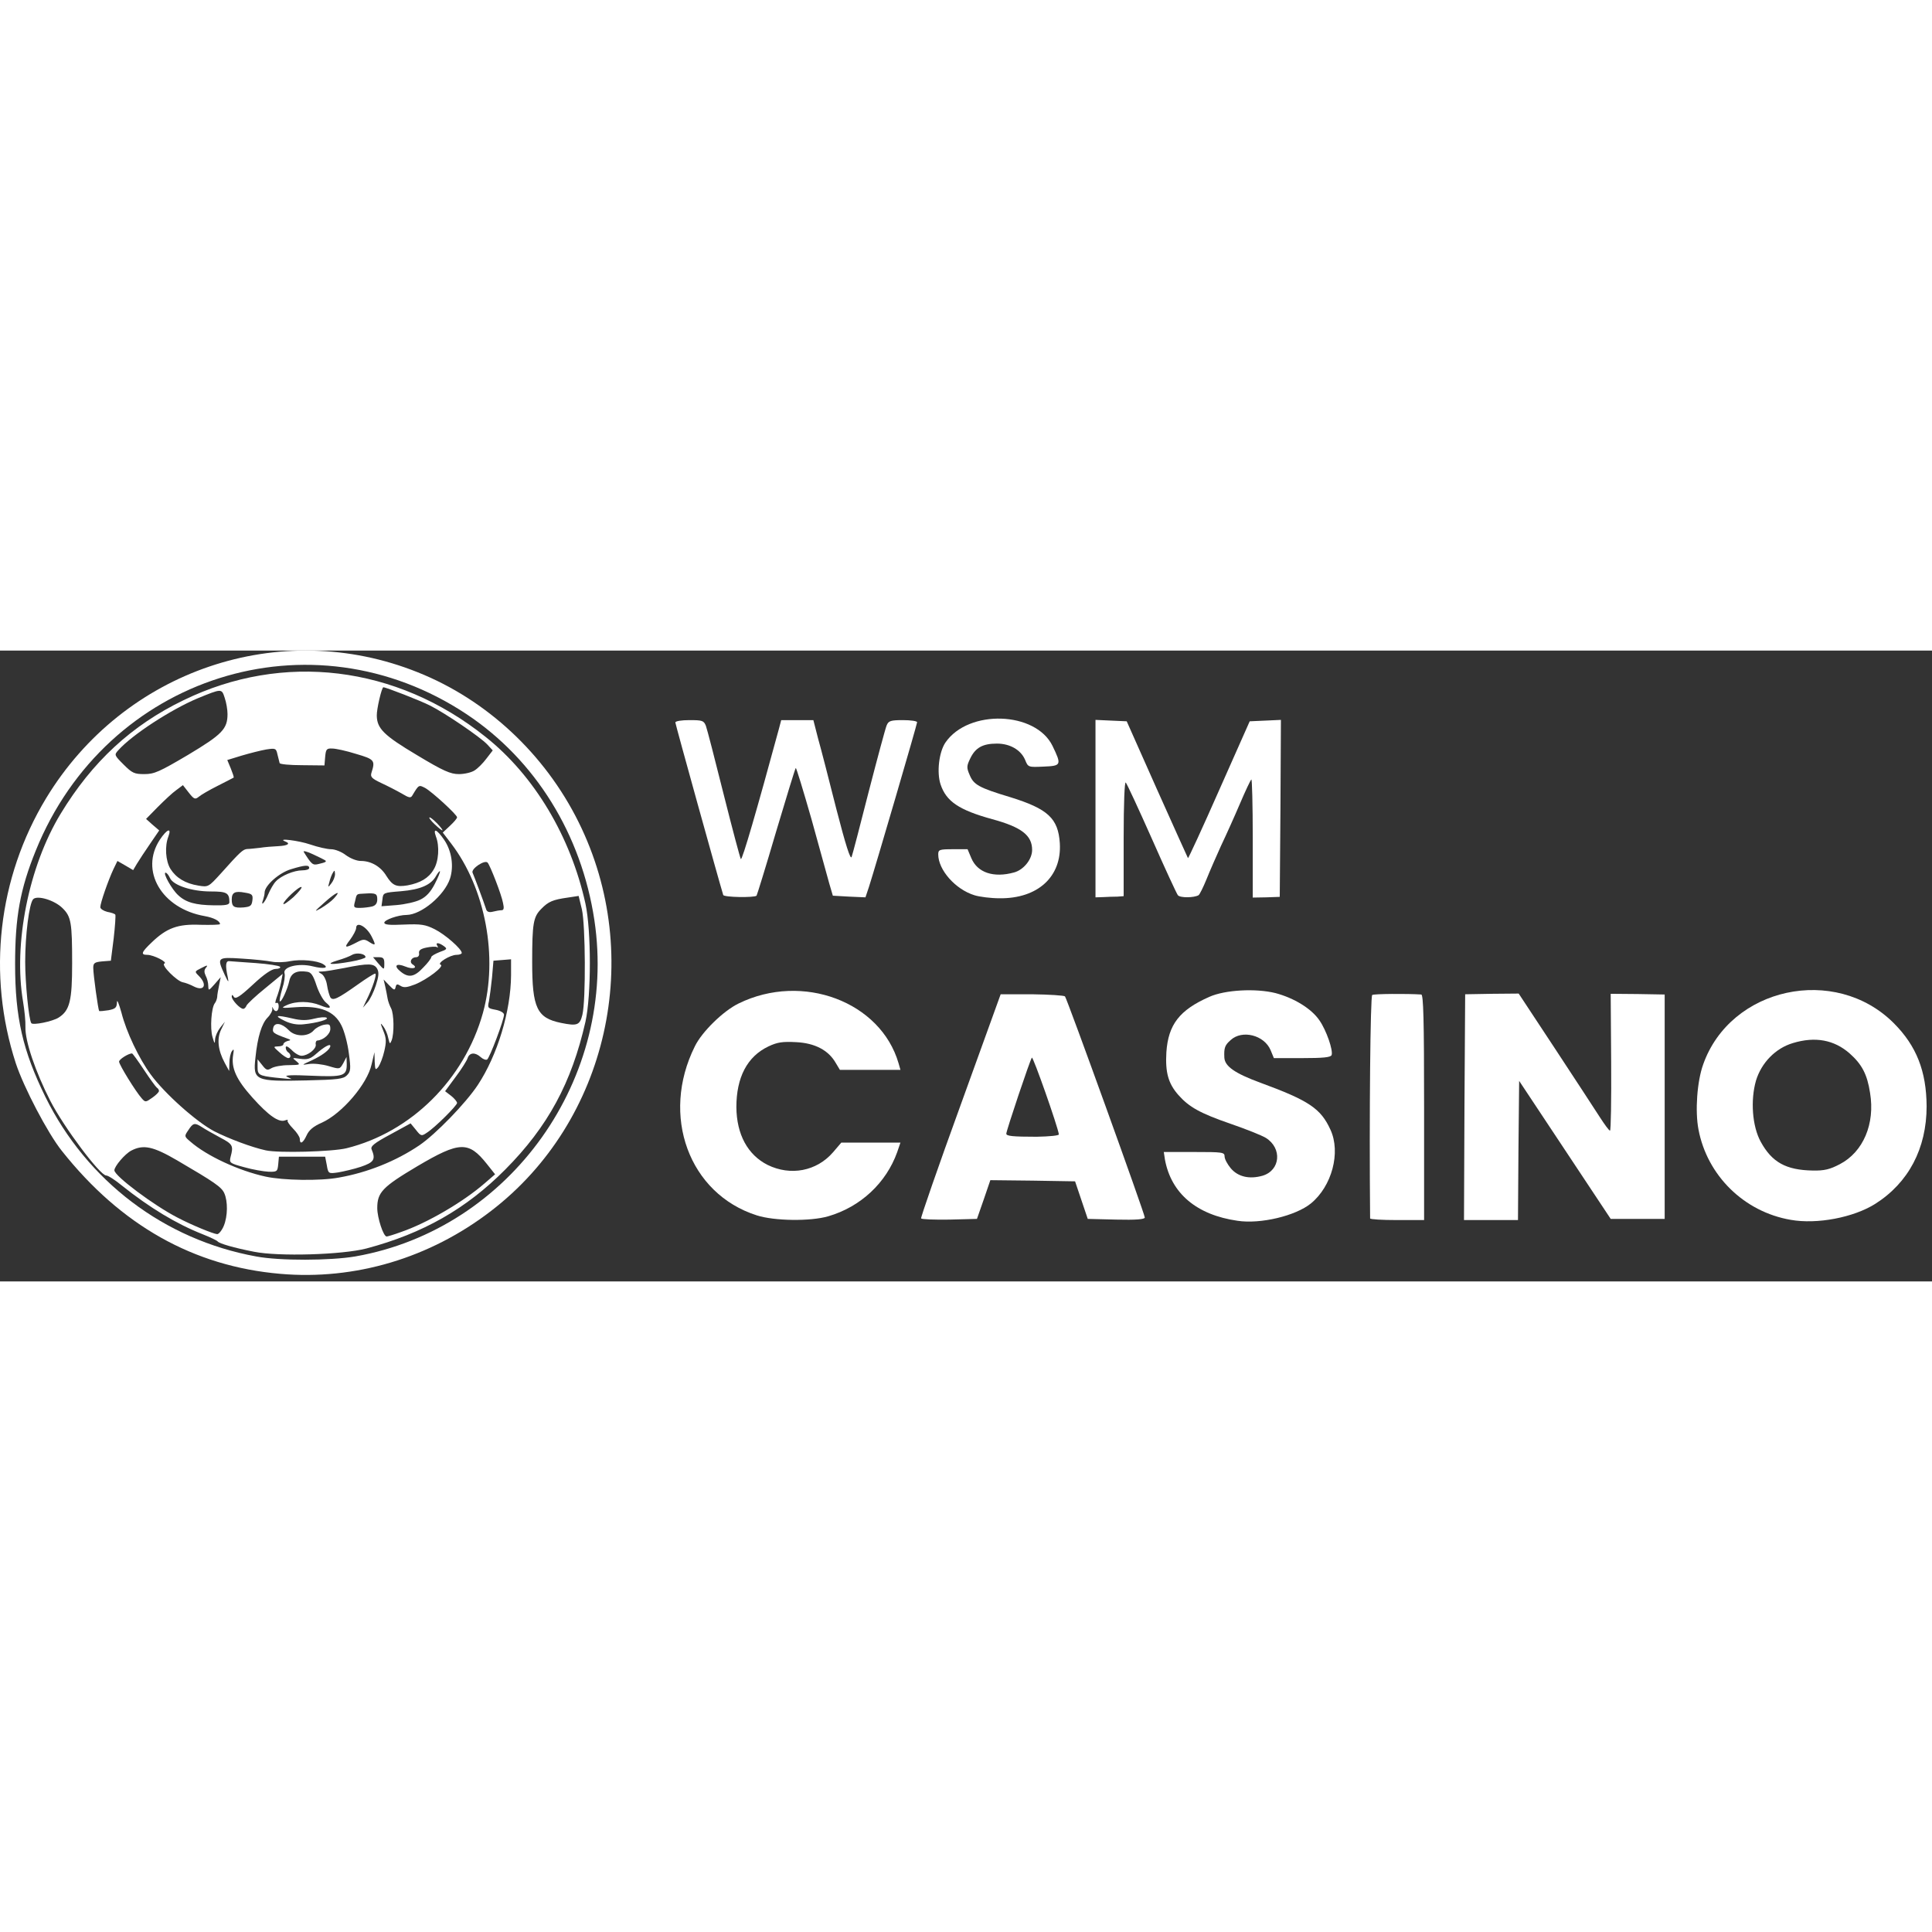
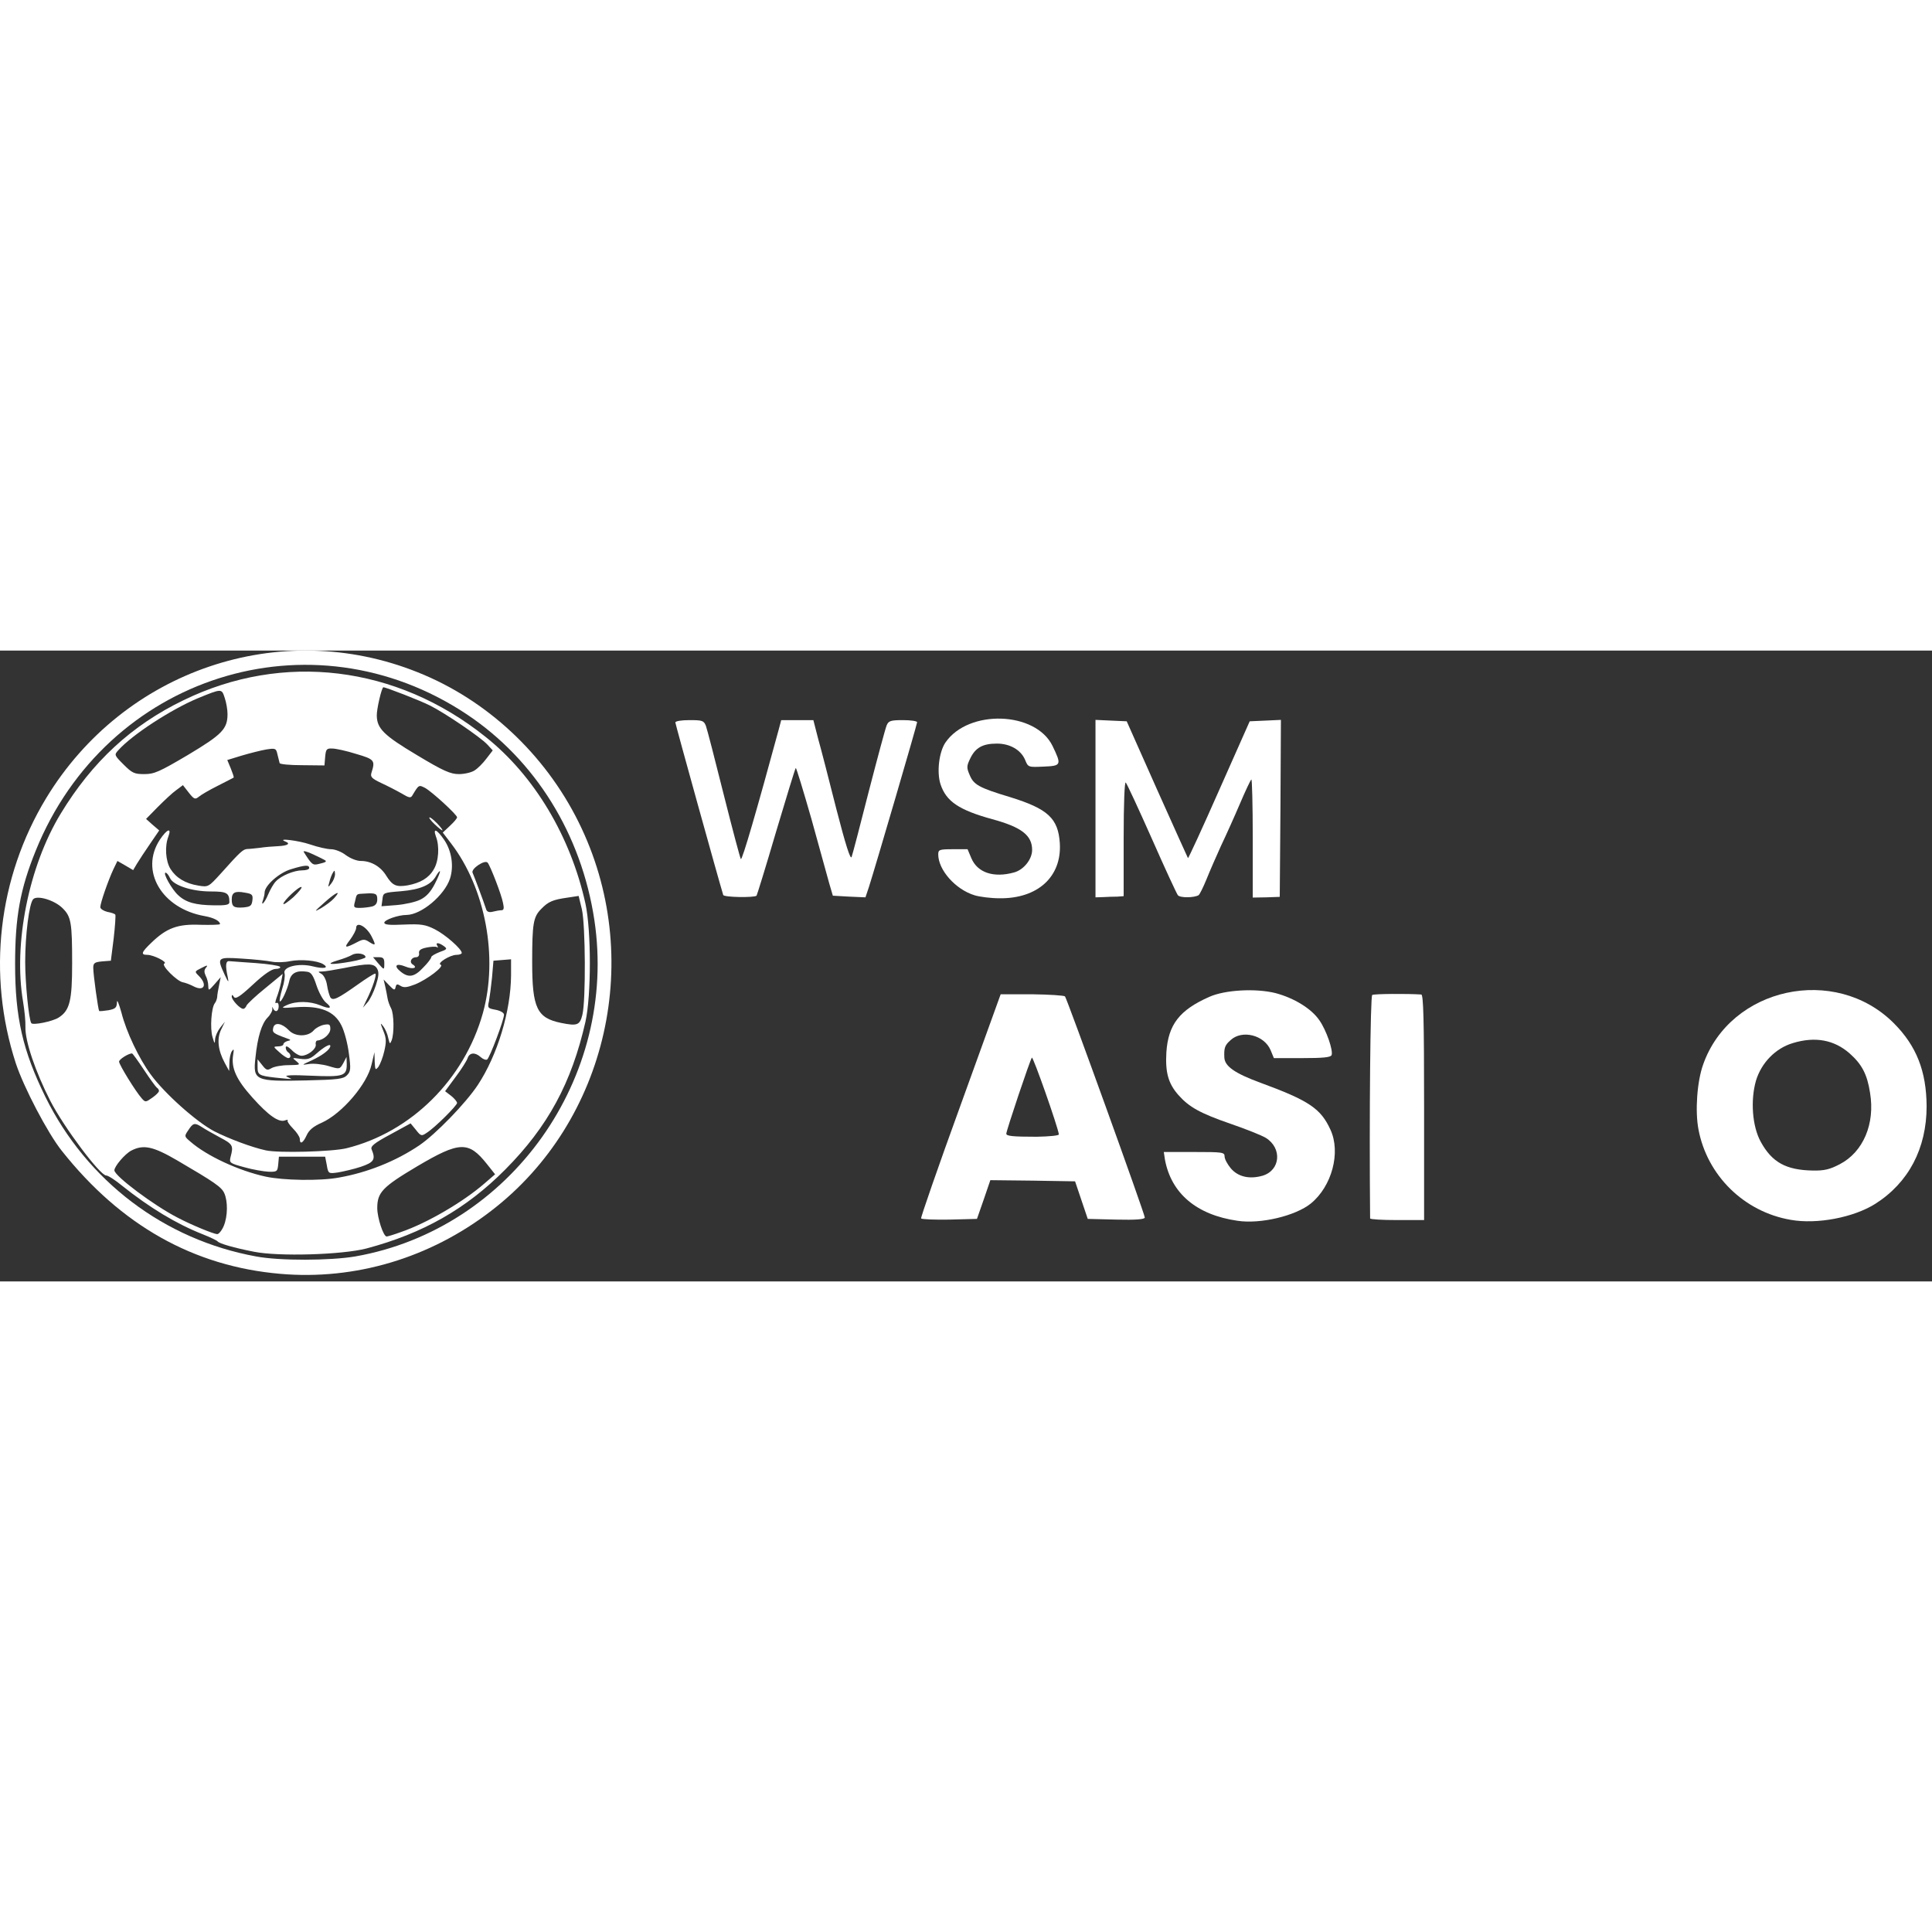
<svg xmlns="http://www.w3.org/2000/svg" width="150" height="150" viewBox="0 0 294 96" fill="none">
  <rect x="0" y="0" width="294" height="96" fill="#333333" stroke="none" />
  <path d="M42.623 94.842C29.479 93.699 18.406 87.484 9.405 76.126C7.262 73.447 3.619 66.482 2.405 62.803C-1.989 49.302 -0.31 34.586 7.012 22.478C18.835 2.976 42.623 -5.096 63.553 3.298C74.054 7.477 82.912 15.727 88.055 26.121C98.163 46.516 92.52 71.625 74.733 85.269C65.41 92.449 54.017 95.842 42.623 94.842ZM54.052 92.199C77.697 88.055 94.056 65.018 90.448 41.016C88.484 27.979 81.483 16.656 71.018 9.691C47.373 -6.025 16.192 3.833 5.441 30.443C3.048 36.337 2.298 40.587 2.298 47.73C2.298 55.874 3.476 60.91 6.905 67.911C13.227 80.733 25.014 89.663 38.979 92.199C42.551 92.877 50.266 92.842 54.052 92.199Z" fill="white" />
  <path d="M38.658 91.484C35.551 90.877 33.372 90.234 33.122 89.913C33.015 89.77 31.979 89.27 30.8 88.805C26.835 87.234 22.799 84.805 18.549 81.412C17.513 80.555 16.442 79.876 16.156 79.876C15.227 79.876 9.727 72.554 7.655 68.518C5.405 64.125 3.798 59.41 3.869 57.267C3.905 56.445 3.726 54.731 3.512 53.445C2.012 44.623 4.369 32.836 9.227 24.835C14.013 16.942 20.014 11.37 27.943 7.548C43.051 0.19 60.303 2.262 73.876 13.12C81.305 19.014 86.841 28.3 89.091 38.515C89.984 42.658 89.984 52.445 89.091 56.481C86.984 65.768 83.376 72.447 76.876 78.983C70.947 84.948 64.375 88.698 55.767 90.984C52.052 91.949 42.408 92.234 38.658 91.484ZM61.017 88.484C64.982 87.127 70.482 83.912 73.768 81.055L75.34 79.698L74.09 78.126C71.304 74.626 69.947 74.661 63.482 78.483C58.196 81.626 57.41 82.448 57.41 84.841C57.41 86.305 58.338 89.163 58.838 89.163C58.981 89.163 59.946 88.877 61.017 88.484ZM34.05 87.555C34.658 86.091 34.693 83.805 34.122 82.555C33.693 81.626 32.657 80.912 26.978 77.59C23.299 75.447 21.835 75.126 19.978 76.09C19.013 76.59 17.406 78.483 17.406 79.09C17.406 79.948 23.478 84.484 27.05 86.305C29.229 87.448 32.479 88.77 33.05 88.805C33.3 88.805 33.765 88.234 34.05 87.555ZM51.552 80.198C55.874 79.448 60.267 77.697 63.839 75.269C66.303 73.59 70.875 68.875 72.697 66.125C75.697 61.589 77.733 54.874 77.769 49.409V46.98L76.447 47.087L75.09 47.195L74.876 49.73C74.733 51.123 74.518 52.731 74.411 53.338C74.161 54.374 74.233 54.445 75.411 54.66C76.161 54.802 76.697 55.124 76.697 55.41C76.697 56.195 74.518 61.982 74.126 62.232C73.947 62.339 73.518 62.196 73.161 61.874C72.304 61.089 71.447 61.16 71.161 62.017C71.054 62.375 70.232 63.696 69.339 64.875L67.732 67.054L68.661 67.768C69.161 68.161 69.554 68.661 69.554 68.839C69.554 69.232 66.196 72.59 64.946 73.376C64.16 73.911 64.053 73.911 63.303 72.947L62.482 71.947L59.41 73.626C56.945 74.947 56.338 75.447 56.553 75.912C57.195 77.447 56.91 77.876 54.91 78.555C53.838 78.912 52.266 79.269 51.445 79.412C49.98 79.626 49.945 79.59 49.73 78.305L49.48 77.019H45.98H42.444L42.337 78.197C42.23 79.269 42.158 79.34 40.873 79.305C40.122 79.269 38.444 78.983 37.194 78.626C34.943 78.019 34.872 77.947 35.086 77.055C35.551 75.34 35.443 75.126 33.479 74.09C32.407 73.518 31.157 72.804 30.729 72.518C29.622 71.804 29.372 71.875 28.657 72.983C28.014 73.911 28.05 73.947 28.979 74.733C31.479 76.912 36.336 79.162 40.444 80.055C43.087 80.626 48.695 80.733 51.552 80.198ZM52.731 75.733C62.553 73.304 70.661 65.268 73.483 55.16C75.84 46.695 73.876 36.194 68.661 29.372L67.375 27.693L68.482 26.657C69.054 26.121 69.554 25.55 69.554 25.371C69.554 24.978 65.732 21.478 64.696 20.907C63.732 20.407 63.732 20.407 62.767 22.014C62.517 22.478 62.267 22.442 61.089 21.728C60.339 21.299 58.946 20.585 58.017 20.156C56.588 19.478 56.338 19.228 56.517 18.621C57.124 16.727 57.017 16.549 54.195 15.727C52.731 15.263 51.088 14.906 50.552 14.906C49.695 14.87 49.588 15.013 49.48 16.192L49.373 17.478L45.98 17.442C44.123 17.442 42.587 17.299 42.551 17.12C42.516 16.978 42.373 16.37 42.23 15.835C42.016 14.87 41.944 14.835 40.515 15.049C39.694 15.192 38.015 15.62 36.801 15.977L34.586 16.656L35.122 17.942C35.408 18.656 35.622 19.264 35.551 19.335C35.479 19.371 34.408 19.942 33.122 20.585C31.836 21.228 30.55 21.978 30.229 22.264C29.693 22.692 29.514 22.621 28.729 21.621L27.836 20.478L26.835 21.228C26.264 21.621 25.014 22.799 24.014 23.8L22.228 25.621L23.228 26.514L24.228 27.371L22.835 29.407C22.049 30.55 21.156 31.907 20.835 32.443L20.264 33.408L19.049 32.693L17.87 32.015L17.263 33.265C16.477 34.944 15.263 38.408 15.263 39.051C15.263 39.301 15.763 39.623 16.335 39.765C16.942 39.873 17.477 40.051 17.549 40.194C17.62 40.301 17.513 41.944 17.299 43.801L16.87 47.195L15.513 47.302C14.406 47.409 14.191 47.552 14.191 48.266C14.191 49.338 14.942 54.66 15.085 54.838C15.156 54.91 15.799 54.838 16.513 54.731C17.585 54.517 17.763 54.338 17.799 53.517C17.799 52.981 18.085 53.695 18.478 55.088C19.228 58.053 21.156 62.089 22.942 64.518C25.05 67.411 29.943 71.768 32.622 73.161C34.8 74.269 38.301 75.59 40.444 76.054C42.373 76.483 50.516 76.269 52.731 75.733ZM24.192 67.018C24.192 66.839 24.05 66.625 23.871 66.518C23.692 66.375 22.799 65.16 21.907 63.803C20.978 62.41 20.192 61.303 20.085 61.303C19.549 61.303 18.12 62.196 18.12 62.553C18.12 63.017 20.656 67.125 21.585 68.161C22.121 68.768 22.192 68.732 23.157 68.054C23.728 67.661 24.192 67.196 24.192 67.018ZM8.941 55.838C10.62 54.767 10.977 53.267 10.977 47.623C10.977 41.408 10.834 40.48 9.513 39.194C8.298 37.98 5.655 37.194 5.048 37.837C4.441 38.48 3.833 43.301 3.833 47.373C3.833 50.481 4.369 56.088 4.762 56.696C4.976 57.053 8.012 56.445 8.941 55.838ZM88.627 55.41C89.163 53.159 89.091 41.801 88.555 39.408L88.055 37.337L86.412 37.587C84.126 37.908 83.448 38.194 82.376 39.301C81.162 40.515 80.983 41.48 80.983 47.409C80.983 54.374 81.698 55.91 85.377 56.66C87.841 57.16 88.234 57.017 88.627 55.41ZM76.304 39.515C76.662 39.515 76.733 39.23 76.554 38.444C76.34 37.194 74.59 32.693 74.197 32.265C73.768 31.8 71.661 33.193 71.911 33.8C72.125 34.265 73.59 38.158 74.018 39.48C74.161 39.765 74.483 39.873 75.019 39.73C75.447 39.623 76.019 39.515 76.304 39.515ZM28.621 15.87C33.8 12.763 34.622 11.941 34.622 9.655C34.622 9.013 34.443 7.905 34.193 7.191C33.729 5.762 33.765 5.762 30.086 7.262C26.014 8.977 20.121 12.799 18.013 15.156C17.37 15.87 17.37 15.906 18.799 17.335C20.121 18.656 20.442 18.799 21.978 18.799C23.478 18.799 24.264 18.442 28.621 15.87ZM72.233 18.228C72.697 17.942 73.518 17.12 74.018 16.442L74.983 15.192L74.161 14.299C73.09 13.156 67.732 9.513 65.446 8.37C63.982 7.62 58.731 5.584 58.338 5.584C58.088 5.584 57.303 8.941 57.338 9.905C57.374 11.87 58.41 12.906 63.446 15.906C67.482 18.335 68.554 18.799 69.839 18.799C70.661 18.799 71.768 18.549 72.233 18.228Z" fill="white" />
  <path d="M45.623 74.304C45.623 74.019 45.159 73.304 44.587 72.733C44.016 72.161 43.658 71.59 43.766 71.483C43.908 71.375 43.73 71.375 43.408 71.483C42.444 71.875 40.873 70.768 38.408 68.018C35.943 65.268 35.158 63.517 35.479 61.517C35.622 60.66 35.586 60.553 35.3 60.946C35.086 61.232 34.908 62.053 34.908 62.732L34.872 63.982L34.193 62.732C33.157 60.803 32.979 59.053 33.657 57.66L34.229 56.481L33.515 57.374C33.122 57.874 32.765 58.66 32.729 59.16C32.693 59.91 32.657 59.874 32.336 58.803C31.943 57.481 32.157 54.338 32.693 53.66C32.872 53.445 33.015 53.017 33.05 52.731C33.05 52.445 33.193 51.624 33.336 50.945L33.586 49.695L32.657 50.766C31.729 51.802 31.729 51.802 31.693 51.016C31.693 50.552 31.515 49.873 31.3 49.48C31.05 48.945 31.05 48.623 31.336 48.266C31.693 47.837 31.55 47.837 30.657 48.302C29.586 48.838 29.586 48.838 30.264 49.516C31.586 50.838 31.086 51.909 29.514 51.123C28.979 50.838 28.228 50.552 27.836 50.481C26.943 50.338 24.442 47.837 25.014 47.623C25.585 47.445 23.371 46.302 22.407 46.302C21.371 46.302 21.514 45.909 23.049 44.444C25.371 42.194 27.085 41.587 30.479 41.73C32.122 41.766 33.479 41.73 33.479 41.623C33.479 41.158 32.55 40.658 31.157 40.408C24.585 39.265 21.228 33.479 24.335 28.764C25.407 27.157 26.157 26.871 25.621 28.3C25.05 29.764 25.192 32.015 25.942 33.229C26.8 34.586 28.193 35.444 30.193 35.765C31.693 36.015 31.729 35.979 33.586 33.943C36.586 30.586 36.979 30.229 37.658 30.193C38.015 30.193 38.872 30.086 39.551 30.015C40.23 29.907 41.48 29.8 42.337 29.764C43.801 29.693 44.266 29.372 43.408 29.05C42.015 28.479 45.48 28.907 47.23 29.514C48.373 29.907 49.802 30.229 50.373 30.229C50.98 30.229 51.981 30.622 52.623 31.122C53.302 31.622 54.267 32.015 54.909 32.015C56.481 32.015 57.945 32.872 58.803 34.301C59.731 35.765 60.303 36.015 62.017 35.729C63.946 35.372 65.232 34.622 65.982 33.336C66.768 32.086 66.91 29.764 66.339 28.3C65.839 26.907 66.482 27.193 67.589 28.8C68.732 30.479 69.089 32.8 68.482 34.694C67.625 37.265 64.125 40.194 61.874 40.23C60.589 40.23 58.481 40.98 58.481 41.408C58.481 41.73 59.303 41.801 61.481 41.694C64.089 41.587 64.732 41.694 66.16 42.408C67.732 43.194 70.268 45.409 70.268 46.016C70.268 46.159 69.911 46.302 69.482 46.302C68.482 46.302 66.446 47.587 67.053 47.802C67.696 48.016 65.017 50.052 63.16 50.802C61.946 51.266 61.446 51.338 60.946 51.016C60.446 50.695 60.303 50.731 60.196 51.231C60.089 51.731 59.946 51.695 59.231 50.945L58.374 50.052L58.624 51.123C58.767 51.731 58.91 52.552 58.981 52.945C59.053 53.374 59.303 54.052 59.517 54.445C59.946 55.267 60.017 58.267 59.588 59.339C59.338 59.946 59.303 59.874 59.088 58.981C58.981 58.374 58.624 57.588 58.338 57.196C57.838 56.553 57.838 56.624 58.338 57.874C58.803 59.017 58.803 59.553 58.481 60.946C58.267 61.91 57.838 62.982 57.588 63.339C57.124 63.91 57.088 63.839 57.017 62.553L56.981 61.124L56.552 62.946C55.91 65.946 52.052 70.447 48.98 71.84C47.659 72.411 47.016 72.983 46.659 73.768C46.123 74.947 45.623 75.233 45.623 74.304ZM52.802 64.625C53.374 64.053 53.409 63.66 53.088 61.303C52.909 59.839 52.409 57.91 51.945 57.017C50.873 54.874 48.766 54.017 45.087 54.267C42.766 54.445 42.658 54.41 43.658 53.945C45.087 53.302 47.159 53.338 48.73 53.981C50.266 54.624 50.659 54.41 49.587 53.552C49.159 53.195 48.516 52.017 48.159 50.945C47.659 49.409 47.337 48.945 46.73 48.873C45.123 48.623 44.266 49.088 44.016 50.302C43.73 51.588 42.801 53.588 42.587 53.374C42.48 53.302 42.658 52.445 42.944 51.481C43.266 50.516 43.408 49.445 43.301 49.123C42.98 48.123 45.444 47.516 47.587 48.052C49.302 48.48 50.123 48.302 49.195 47.73C48.266 47.159 45.766 46.945 44.123 47.266C43.301 47.445 42.015 47.48 41.337 47.337C40.658 47.195 38.587 46.98 36.801 46.873C33.015 46.623 32.979 46.694 34.193 49.338C34.765 50.552 34.836 50.588 34.658 49.695C34.265 47.909 34.336 47.195 34.908 47.266C35.193 47.302 37.015 47.409 38.908 47.552C40.837 47.695 42.48 47.945 42.623 48.123C42.73 48.302 42.408 48.445 41.944 48.445C41.373 48.445 40.194 49.23 38.479 50.838C36.479 52.695 35.836 53.088 35.586 52.695C35.372 52.338 35.265 52.338 35.265 52.659C35.265 53.159 36.515 54.517 37.015 54.517C37.194 54.517 37.408 54.302 37.515 54.017C37.622 53.767 38.908 52.552 40.372 51.373L43.016 49.195L42.766 50.516C42.623 51.231 42.301 52.302 42.087 52.838C41.873 53.445 41.837 53.767 42.051 53.624C42.265 53.517 42.408 53.731 42.408 54.124C42.408 54.945 41.873 55.124 41.551 54.445C41.444 54.16 41.373 54.195 41.444 54.517C41.48 54.802 41.158 55.41 40.73 55.838C39.837 56.731 39.194 58.767 38.872 61.946C38.479 65.446 38.801 65.589 46.659 65.41C51.373 65.303 52.266 65.196 52.802 64.625ZM57.195 50.945C57.624 49.623 57.695 48.98 57.41 48.445C56.945 47.587 56.088 47.552 52.409 48.302C50.945 48.588 49.409 48.838 49.016 48.838C48.373 48.838 48.337 48.873 48.909 49.195C49.266 49.373 49.659 50.159 49.766 50.909C49.873 51.659 50.123 52.481 50.266 52.767C50.659 53.338 51.338 53.017 54.517 50.766C55.767 49.873 56.91 49.159 57.088 49.159C57.41 49.159 56.695 51.373 55.731 53.267L55.231 54.338L55.91 53.552C56.302 53.124 56.874 51.945 57.195 50.945ZM64.41 48.23C65.089 47.552 65.625 46.837 65.625 46.659C65.625 46.48 66.196 46.159 66.91 45.873C68.053 45.48 68.089 45.373 67.553 44.98C66.768 44.409 66.196 44.373 66.553 44.944C66.696 45.159 66.66 45.266 66.482 45.123C66.303 45.016 65.589 45.051 64.91 45.194C64.017 45.373 63.696 45.623 63.767 46.052C63.839 46.409 63.624 46.659 63.339 46.659C62.589 46.659 62.231 47.409 62.803 47.766C63.66 48.302 62.803 48.552 61.696 48.087C60.303 47.516 59.839 47.945 60.946 48.838C62.16 49.838 63.053 49.695 64.41 48.23ZM58.481 47.552C58.481 46.837 58.303 46.659 57.624 46.659H56.767L57.517 47.552C58.481 48.659 58.481 48.659 58.481 47.552ZM53.374 47.337C54.624 47.123 55.624 46.802 55.624 46.659C55.624 46.123 54.267 45.909 53.588 46.302C53.231 46.516 52.231 46.909 51.338 47.159C49.337 47.766 50.338 47.873 53.374 47.337ZM54.552 44.266C55.267 43.909 55.552 43.909 56.231 44.373C57.195 44.98 57.231 44.837 56.517 43.444C55.731 41.944 54.195 41.158 54.195 42.23C54.195 42.516 53.767 43.337 53.266 44.016C52.266 45.302 52.445 45.373 54.552 44.266ZM50.802 37.729C52.052 36.372 51.159 36.729 49.373 38.337C47.766 39.765 47.73 39.837 48.873 39.194C49.587 38.765 50.445 38.122 50.802 37.729ZM38.408 38.015C38.515 37.158 38.372 37.015 37.265 36.837C35.765 36.551 35.265 36.801 35.265 37.872C35.265 38.98 35.586 39.194 37.051 39.087C38.122 38.98 38.301 38.837 38.408 38.015ZM56.624 38.944C57.16 38.801 57.41 38.444 57.41 37.872C57.41 36.979 57.195 36.872 55.481 36.979C54.195 37.051 54.302 36.944 54.017 38.194C53.767 39.087 53.838 39.158 54.767 39.158C55.338 39.158 56.16 39.051 56.624 38.944ZM34.908 38.301C34.908 36.872 34.515 36.658 32.086 36.658C29.193 36.658 26.371 35.729 25.871 34.622C25.657 34.158 25.371 33.8 25.192 33.8C24.728 33.8 26.157 36.372 27.121 37.229C28.3 38.337 29.764 38.73 32.514 38.765C34.336 38.801 34.908 38.694 34.908 38.301ZM45.873 35.979C45.516 35.836 43.123 38.087 43.123 38.551C43.123 38.73 43.801 38.265 44.658 37.515C45.48 36.729 46.016 36.051 45.873 35.979ZM63.946 37.908C64.839 37.479 65.518 36.765 66.16 35.515C66.66 34.551 67.018 33.658 66.946 33.586C66.875 33.515 66.625 33.836 66.375 34.265C65.625 35.658 63.982 36.372 61.017 36.622C58.338 36.837 58.303 36.837 58.196 37.872L58.053 38.908L60.339 38.73C61.624 38.622 63.232 38.265 63.946 37.908ZM40.801 37.122C41.123 36.372 41.623 35.479 41.98 35.122C42.766 34.265 44.73 33.443 46.016 33.443C46.587 33.443 47.052 33.3 47.052 33.086C47.052 32.586 46.409 32.622 44.301 33.265C42.48 33.8 40.265 35.765 40.265 36.837C40.265 37.087 40.158 37.551 40.051 37.872C39.587 39.087 40.301 38.372 40.801 37.122ZM50.98 34.015C50.945 33.408 50.909 33.372 50.659 33.8C50.48 34.086 50.23 34.729 50.123 35.229C49.873 36.086 49.909 36.086 50.409 35.444C50.73 35.051 50.98 34.408 50.98 34.015ZM49.516 32.157C49.695 31.979 49.695 31.979 47.659 31.015C46.694 30.55 46.051 30.407 46.23 30.657C47.444 32.586 47.587 32.693 48.48 32.479C48.98 32.372 49.445 32.229 49.516 32.157Z" fill="white" />
  <path d="M41.873 64.982C39.372 64.696 39.194 64.553 39.194 63.339V62.196L39.908 63.089C40.515 63.875 40.694 63.91 41.301 63.553C41.73 63.303 42.873 63.089 43.908 63.089C45.694 63.053 45.766 63.053 45.087 62.482C44.408 61.946 44.444 61.946 45.694 62.124C46.73 62.267 47.194 62.16 48.016 61.446C49.302 60.303 50.266 59.767 50.266 60.16C50.266 60.696 49.087 61.589 47.409 62.374C45.837 63.089 45.837 63.089 47.052 62.91C47.73 62.803 49.052 62.946 50.016 63.232C51.695 63.732 51.695 63.732 52.231 62.803L52.731 61.839L52.766 62.946C52.766 64.732 52.302 64.91 47.373 64.696C44.444 64.553 43.194 64.625 43.658 64.839L44.373 65.196L43.658 65.16C43.266 65.125 42.48 65.053 41.873 64.982Z" fill="white" />
  <path d="M42.516 61.124C41.551 60.267 41.551 60.267 42.337 60.231C42.766 60.231 43.123 60.089 43.123 59.91C43.123 59.731 43.408 59.517 43.766 59.41C44.301 59.303 44.301 59.231 43.658 59.017C41.515 58.231 41.408 58.124 41.587 57.374C41.801 56.517 42.908 56.695 43.944 57.767C44.908 58.803 46.909 58.803 47.766 57.767C48.087 57.41 48.766 57.053 49.302 56.946C50.123 56.803 50.266 56.874 50.266 57.588C50.266 58.338 49.23 59.267 48.302 59.339C48.123 59.339 47.98 59.624 48.052 59.946C48.159 60.624 46.837 61.66 45.873 61.66C45.516 61.66 44.837 61.267 44.373 60.767C43.801 60.231 43.48 60.089 43.48 60.41C43.48 60.696 43.658 61.017 43.837 61.124C44.301 61.41 44.301 62.017 43.873 62.017C43.658 62.017 43.051 61.624 42.516 61.124Z" fill="white" />
-   <path d="M43.301 56.338C41.623 55.517 42.015 55.41 44.48 55.981C45.801 56.303 46.659 56.303 47.802 56.017C48.623 55.803 49.516 55.731 49.695 55.874C50.123 56.124 48.302 56.66 46.159 56.874C45.23 56.981 44.23 56.803 43.301 56.338Z" fill="white" />
  <path d="M66.16 26.443C65.625 25.943 65.267 25.478 65.339 25.407C65.446 25.3 65.946 25.728 66.518 26.3C67.768 27.621 67.518 27.729 66.16 26.443Z" fill="white" />
  <path d="M188.314 86.77C182.1 85.877 178.242 82.626 177.278 77.483L177.099 76.304H181.707C186.064 76.304 186.35 76.34 186.35 76.983C186.35 77.376 186.779 78.162 187.279 78.769C188.386 80.09 190.136 80.483 192.136 79.912C194.851 79.09 195.136 75.733 192.636 74.161C191.993 73.768 189.565 72.804 187.279 72.018C182.635 70.411 180.957 69.482 179.314 67.625C177.778 65.875 177.313 64.196 177.492 61.124C177.778 56.91 179.492 54.695 184.028 52.695C186.421 51.624 191.1 51.373 194.101 52.124C196.922 52.874 199.565 54.481 200.78 56.267C201.851 57.803 202.887 60.839 202.637 61.553C202.494 61.91 201.316 62.017 198.137 62.017H193.851L193.351 60.803C192.386 58.517 189.029 57.66 187.279 59.267C186.386 60.053 186.243 60.446 186.314 61.946C186.386 63.267 187.922 64.339 191.815 65.768C199.208 68.482 200.994 69.697 202.459 72.911C204.066 76.376 202.673 81.519 199.494 84.126C197.172 86.019 191.815 87.305 188.314 86.77Z" fill="white" />
  <path d="M272.501 86.627C265.393 85.412 259.785 79.876 258.464 72.876C257.928 70.09 258.249 65.553 259.178 62.982C263.321 51.231 279.251 47.766 288.181 56.696C291.645 60.16 293.145 64.018 293.181 69.34C293.181 75.769 290.431 80.983 285.359 84.198C282.073 86.27 276.501 87.341 272.501 86.627ZM279.966 78.162C283.537 76.304 285.359 72.018 284.573 67.304C284.145 64.482 283.323 62.946 281.466 61.303C279.108 59.231 276.215 58.696 272.822 59.731C270.179 60.517 268.036 62.732 267.214 65.446C266.357 68.447 266.643 72.376 267.929 74.733C269.643 77.876 271.786 79.055 275.858 79.126C277.608 79.162 278.466 78.948 279.966 78.162Z" fill="white" />
-   <path d="M115.165 85.948C104.843 82.662 100.485 70.768 105.735 60.231C106.807 58.017 110.057 54.838 112.415 53.695C122.13 48.945 134.024 53.445 136.738 62.803L137.024 63.803H132.416H127.809L127.166 62.732C126.059 60.803 123.987 59.731 121.165 59.589C119.094 59.481 118.308 59.589 116.951 60.231C113.701 61.767 112.057 64.946 112.057 69.482C112.093 73.626 113.772 76.733 116.808 78.269C120.308 79.983 124.273 79.233 126.773 76.34L128.023 74.876H132.524H137.024L136.524 76.34C134.845 81.019 130.952 84.662 126.023 86.091C123.309 86.877 117.844 86.805 115.165 85.948Z" fill="white" />
  <path d="M140.167 86.412C140.096 86.27 142.775 78.519 146.168 69.197L152.275 52.302H157.062C159.669 52.338 161.919 52.481 162.062 52.624C162.384 52.981 174.206 85.734 174.206 86.27C174.206 86.555 172.884 86.662 169.848 86.591L165.527 86.484L164.562 83.626L163.598 80.769L157.169 80.662L150.704 80.591L149.704 83.519L148.668 86.484L144.489 86.591C142.203 86.627 140.274 86.555 140.167 86.412ZM161.133 73.626C160.955 72.375 157.204 61.732 157.026 61.946C156.776 62.196 153.133 73.054 153.133 73.518C153.133 73.876 154.061 73.983 157.74 73.983C159.74 73.947 161.133 73.804 161.133 73.626Z" fill="white" />
  <path d="M208.495 86.412C208.352 70.84 208.531 52.552 208.816 52.409C209.102 52.231 214.067 52.195 216.281 52.338C216.603 52.374 216.71 56.053 216.71 69.518V86.662H212.602C210.352 86.662 208.495 86.555 208.495 86.412Z" fill="white" />
-   <path d="M222.853 69.482L222.96 52.302L227.032 52.231L231.104 52.195L236.64 60.589C239.676 65.196 242.748 69.911 243.462 71.018C244.177 72.125 244.855 73.054 244.998 73.054C245.141 73.09 245.212 68.411 245.177 62.66L245.105 52.231L249.213 52.266L253.32 52.338V69.411V86.484H249.213H245.105L238.14 75.983L231.175 65.482L231.068 76.09L230.997 86.662H226.889H222.782L222.853 69.482Z" fill="white" />
  <path d="M110.057 37.194C109.414 35.122 102.771 11.191 102.771 10.941C102.771 10.727 103.735 10.584 104.914 10.584C106.878 10.584 107.093 10.655 107.414 11.441C107.593 11.906 108.807 16.62 110.129 21.907C111.45 27.157 112.629 31.586 112.736 31.729C112.95 31.943 115.201 24.157 118.522 11.941L118.88 10.584H121.308H123.773L124.487 13.37C124.916 14.87 126.166 19.728 127.273 24.121C128.702 29.657 129.416 31.872 129.595 31.407C129.738 31.015 130.916 26.514 132.202 21.442C133.524 16.335 134.738 11.834 134.917 11.406C135.202 10.691 135.524 10.584 137.417 10.584C138.596 10.584 139.56 10.727 139.56 10.906C139.56 11.227 133.202 32.943 132.238 35.944L131.702 37.551L129.238 37.444L126.737 37.301L126.202 35.479C125.916 34.443 124.701 30.05 123.487 25.657C122.237 21.299 121.165 17.763 121.094 17.87C120.987 17.978 119.665 22.335 118.094 27.586C116.558 32.836 115.201 37.194 115.129 37.301C114.772 37.622 110.164 37.551 110.057 37.194Z" fill="white" />
  <path d="M148.275 37.229C145.382 36.337 142.775 33.372 142.775 31.015C142.775 30.3 142.953 30.229 145.025 30.229H147.239L147.811 31.586C148.739 33.8 151.204 34.622 154.311 33.765C155.776 33.372 157.062 31.765 157.062 30.336C157.062 28.121 155.454 26.871 150.99 25.657C145.918 24.264 143.989 22.942 143.132 20.371C142.525 18.549 142.882 15.442 143.882 13.977C147.382 8.905 157.597 9.227 160.169 14.513C161.562 17.406 161.526 17.549 158.812 17.656C156.454 17.763 156.454 17.763 155.99 16.62C155.347 15.12 153.704 14.156 151.704 14.156C149.561 14.156 148.454 14.763 147.668 16.37C147.096 17.549 147.061 17.799 147.561 18.942C148.168 20.407 148.954 20.871 153.704 22.299C159.49 24.085 161.026 25.55 161.276 29.3C161.598 34.408 157.919 37.765 152.097 37.694C150.811 37.694 149.061 37.479 148.275 37.229Z" fill="white" />
  <path d="M166.705 24.05V10.548L169.063 10.656L171.456 10.763L176.063 21.121C178.599 26.8 180.742 31.515 180.778 31.586C180.849 31.622 182.993 26.979 185.528 21.228L190.172 10.763L192.565 10.656L194.922 10.548L194.851 24.014L194.744 37.479L192.708 37.551L190.636 37.587V28.514C190.636 23.478 190.529 19.478 190.422 19.621C190.279 19.728 189.493 21.407 188.672 23.335C187.85 25.264 186.564 28.121 185.814 29.693C185.1 31.265 184.1 33.55 183.6 34.801C183.1 36.015 182.564 37.122 182.385 37.229C181.707 37.622 179.599 37.658 179.242 37.229C179.064 37.015 177.278 33.158 175.278 28.622C173.277 24.121 171.491 20.264 171.313 20.085C171.134 19.871 170.991 23.192 170.991 28.55V37.372L170.027 37.444C169.456 37.444 168.491 37.479 167.884 37.515L166.705 37.551V24.05Z" fill="white" />
</svg>